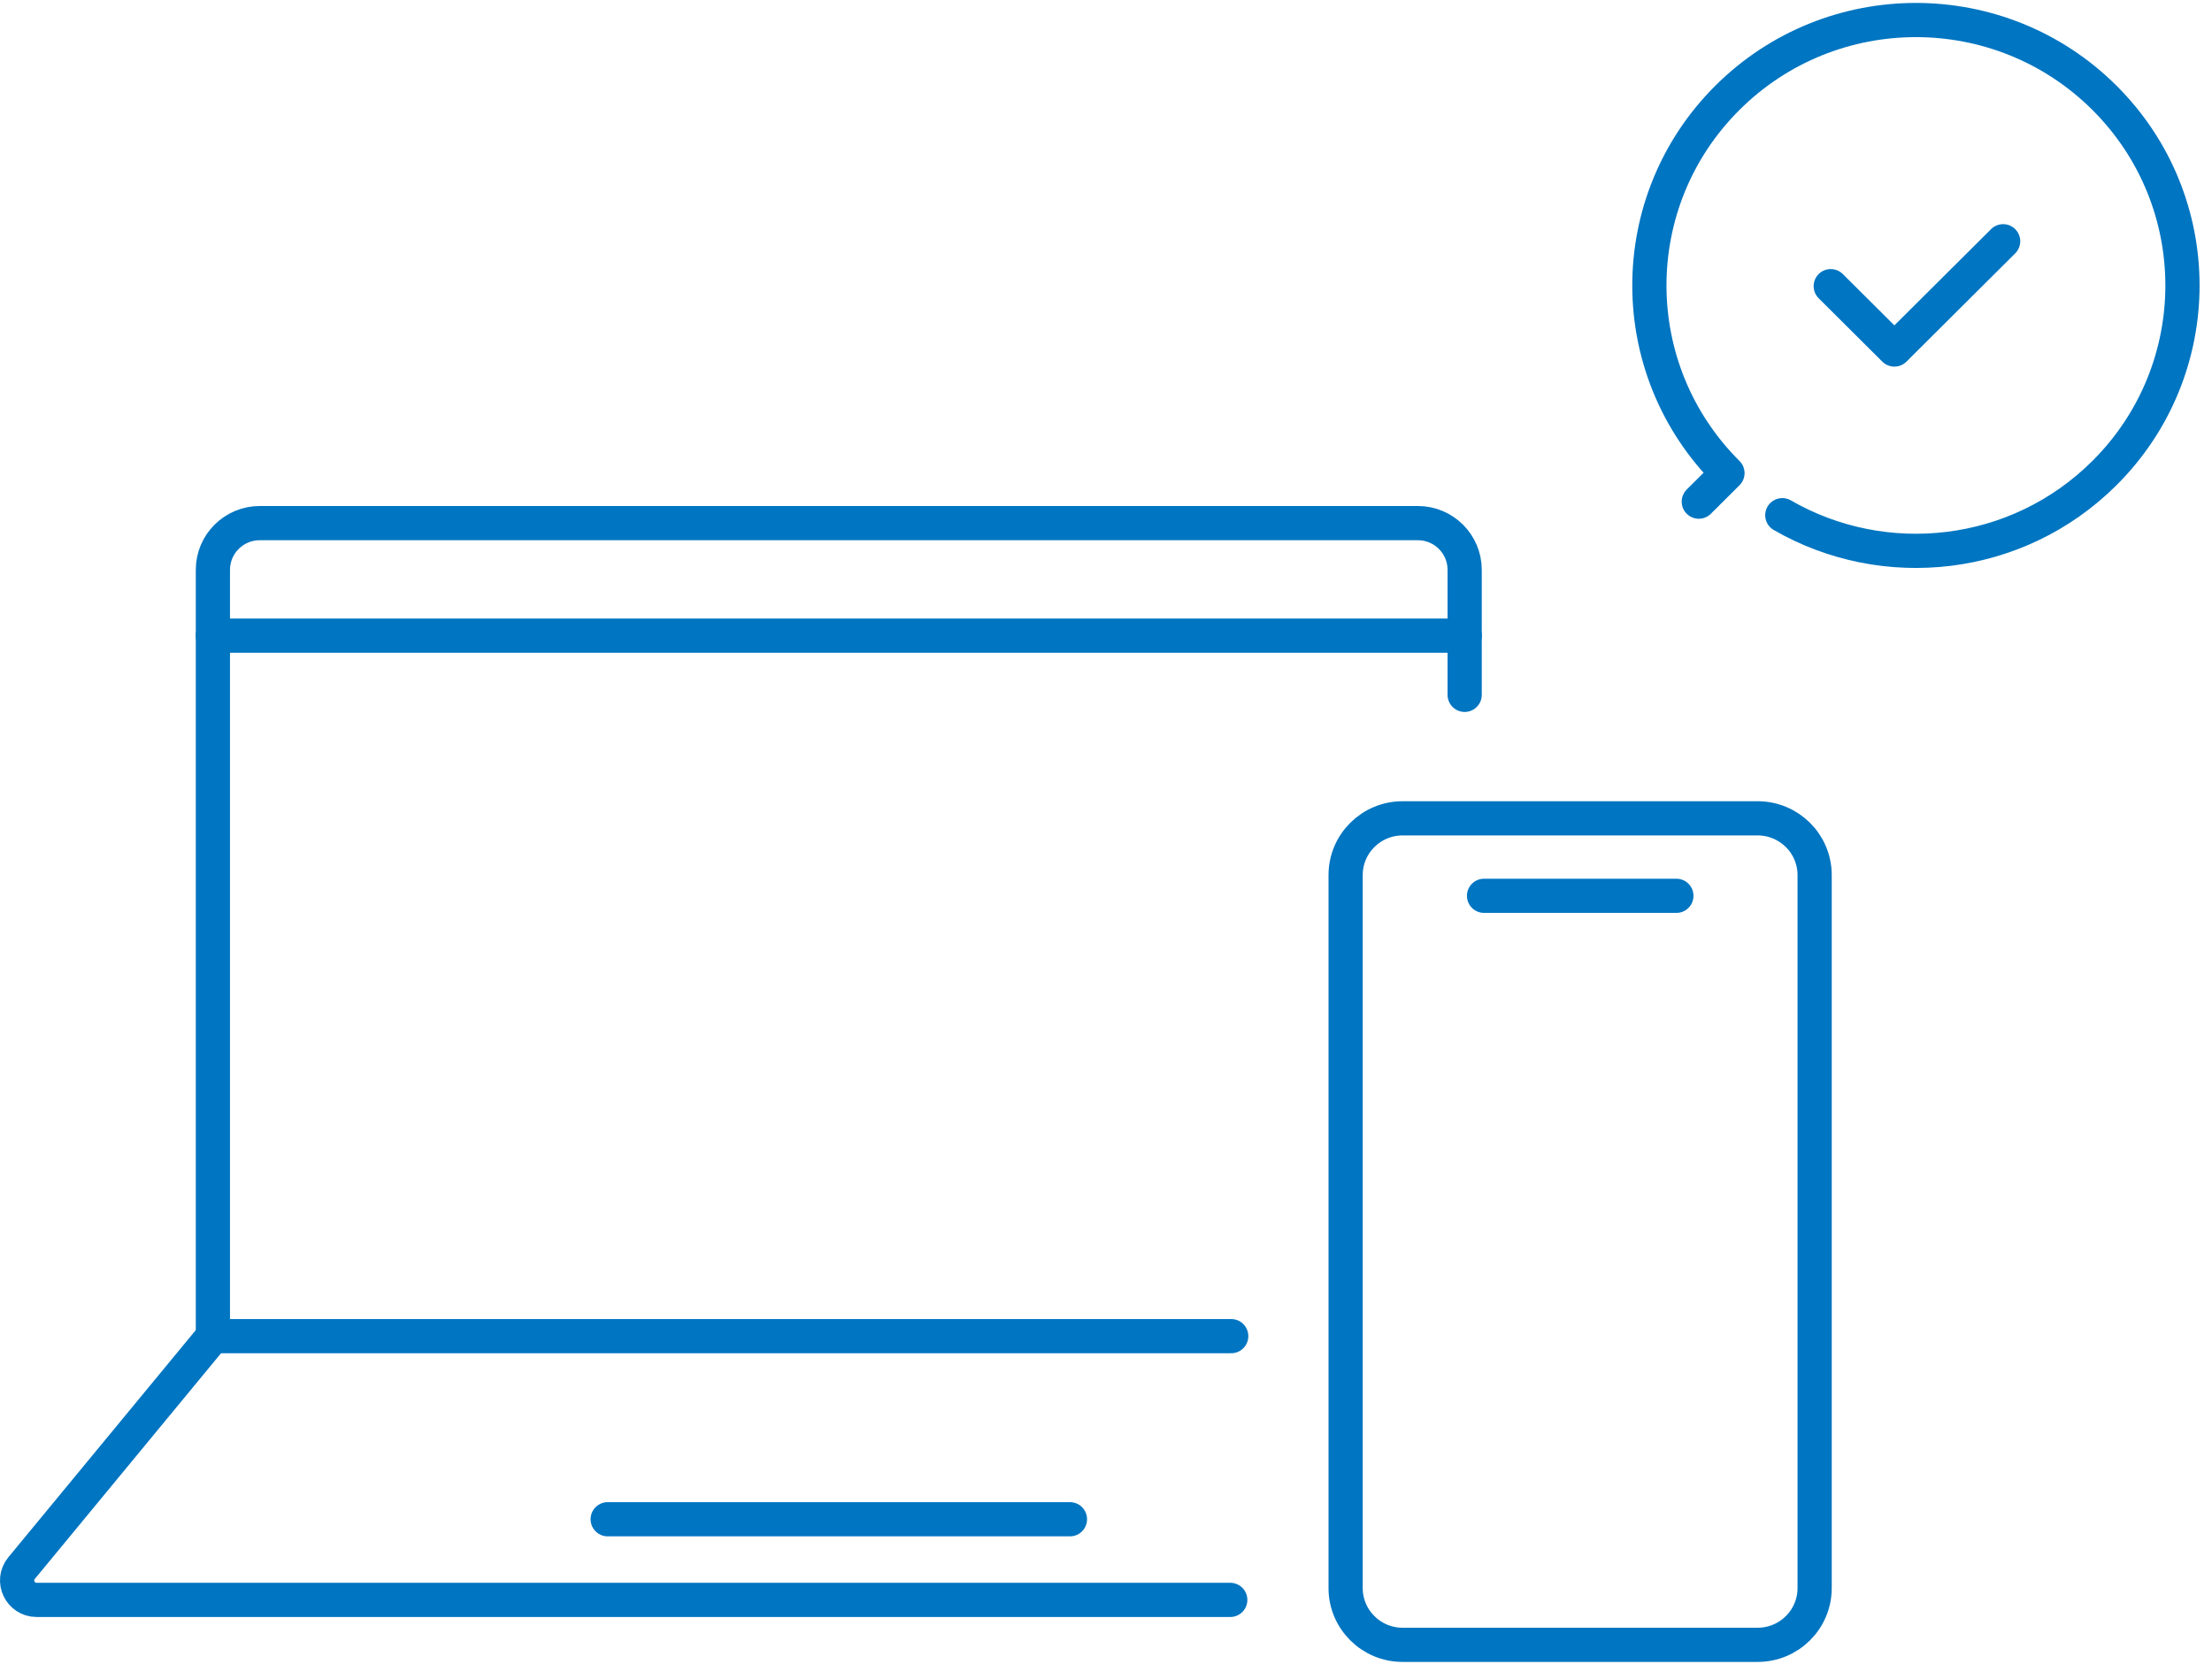
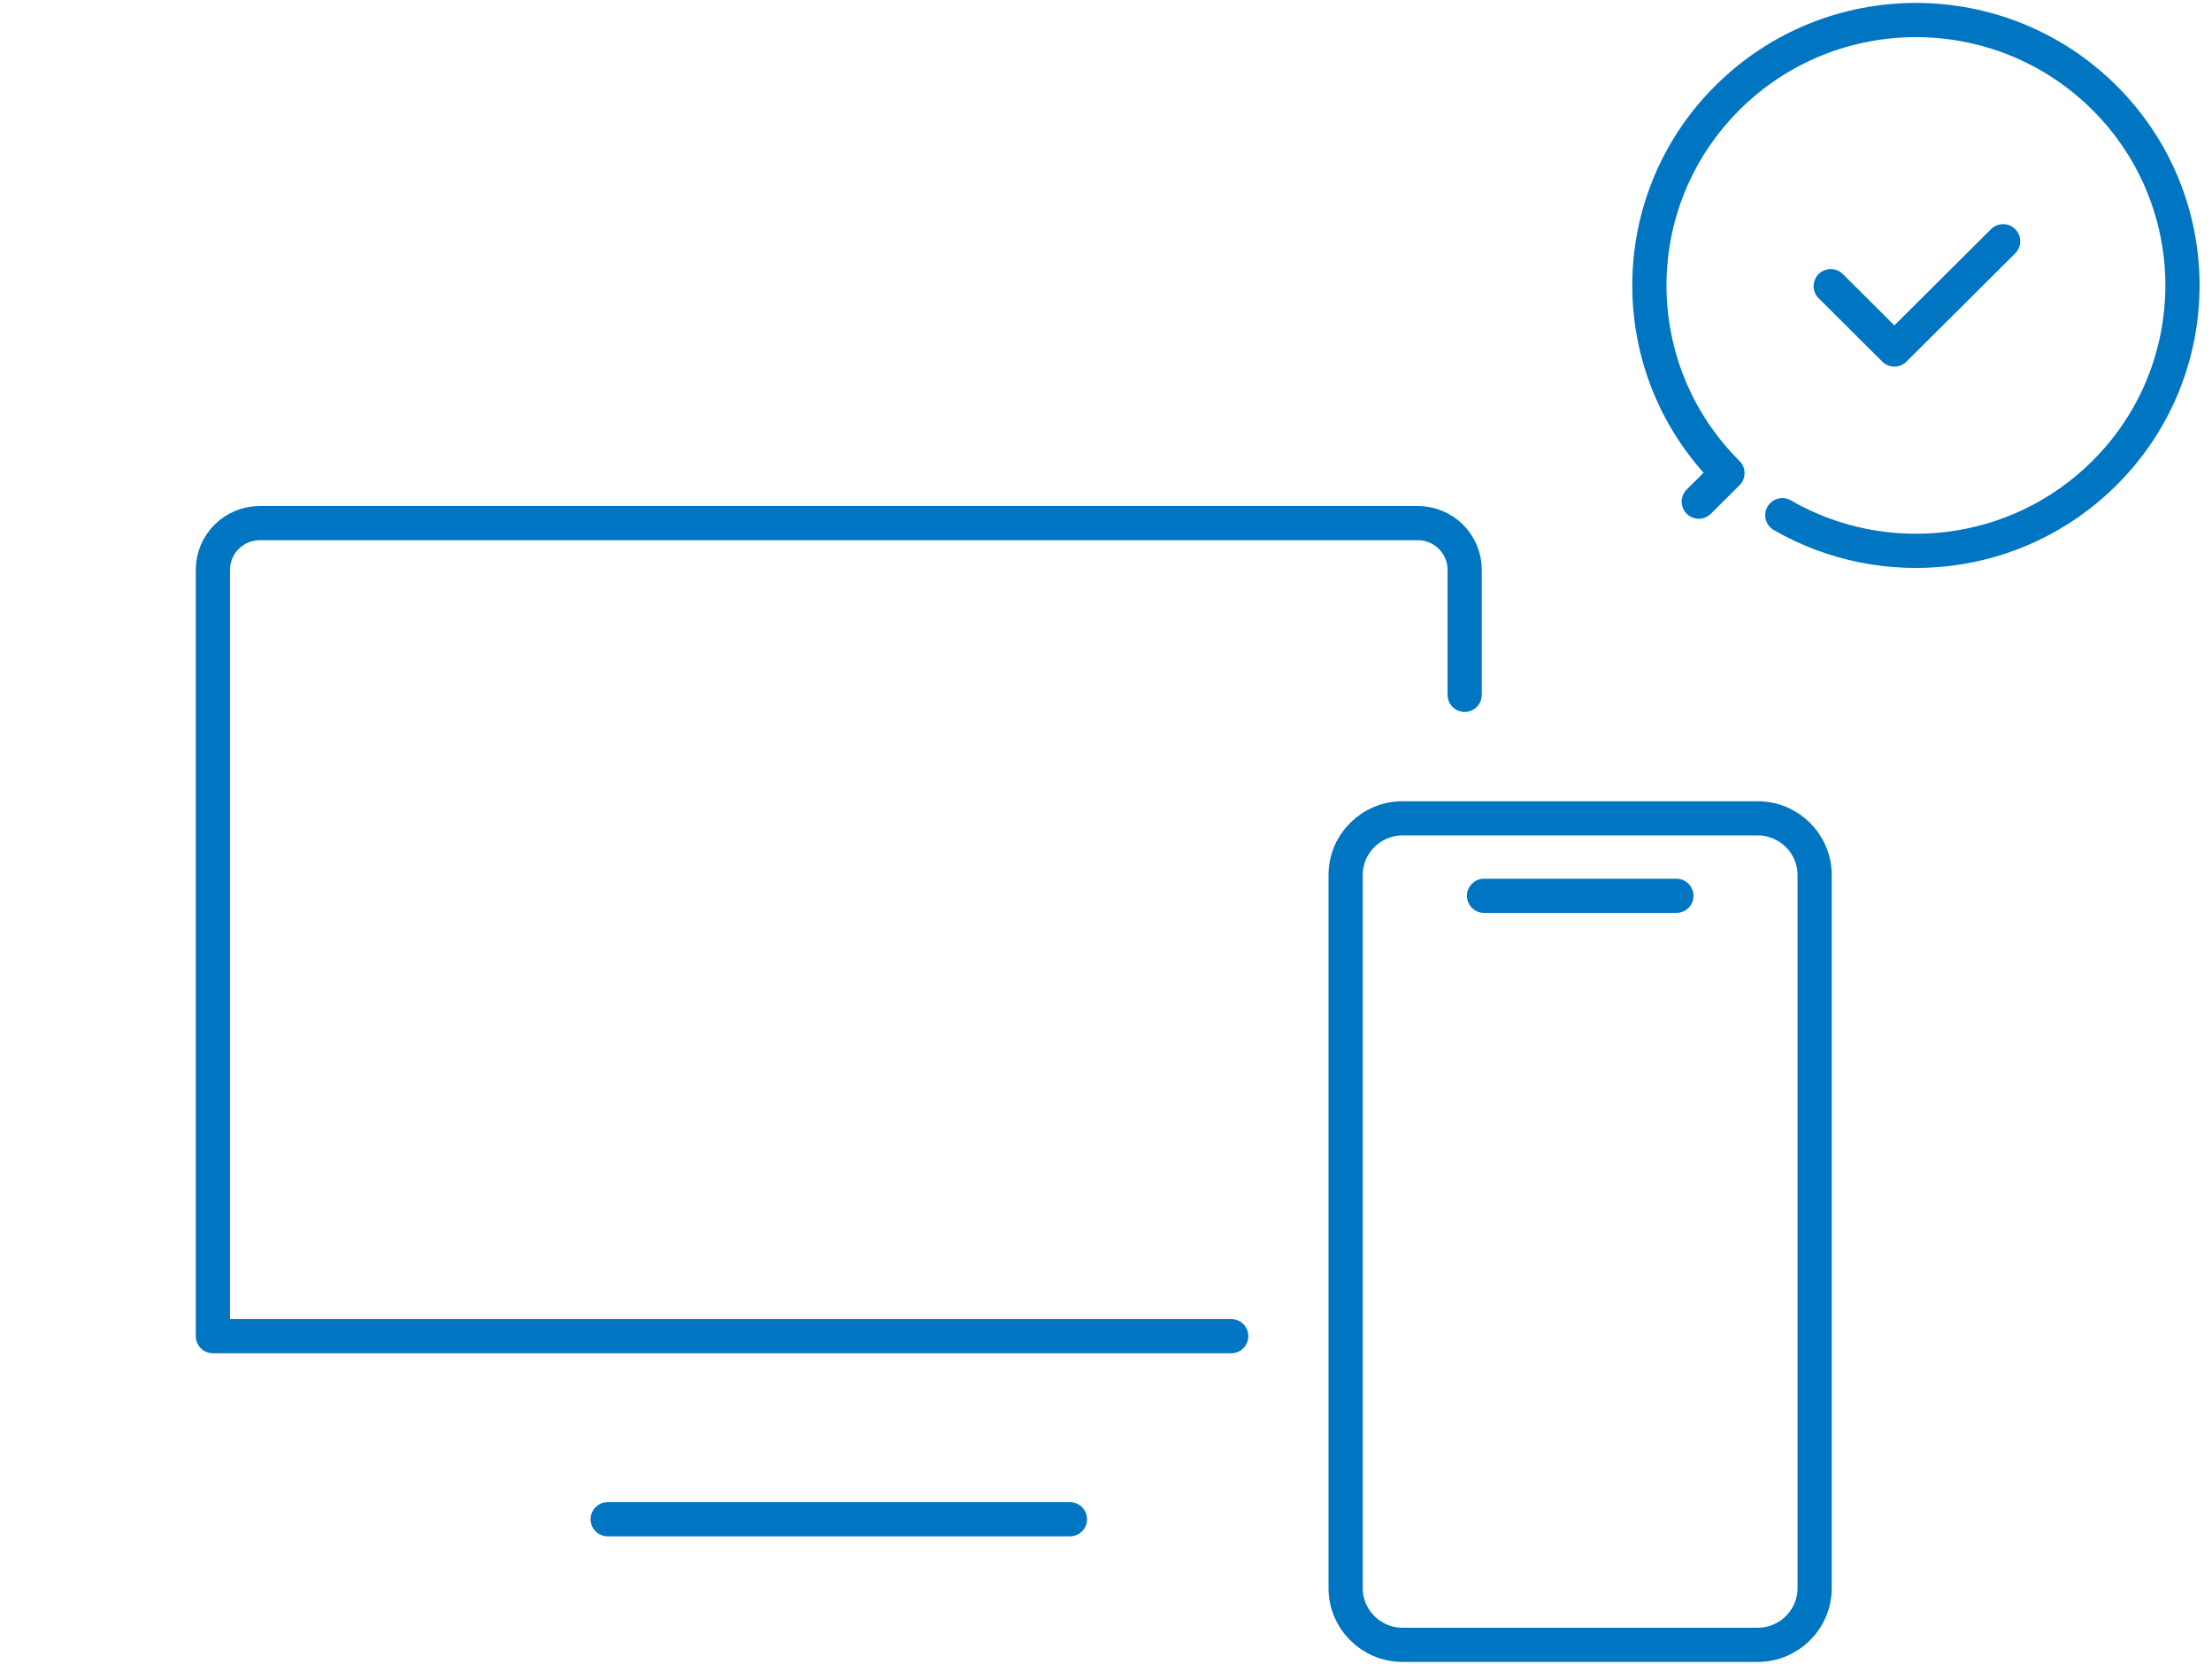
<svg xmlns="http://www.w3.org/2000/svg" width="97" height="73" viewBox="0 0 97 73" fill="none">
  <path d="M53.991 58.603H9.336V24.992C9.336 23.86 10.258 22.943 11.393 22.943H62.172C63.308 22.943 64.228 23.861 64.228 24.992V30.476" stroke="#0075C1" stroke-width="1.5" stroke-linecap="round" stroke-linejoin="round" />
-   <path d="M9.336 27.88H64.23" stroke="#0075C1" stroke-width="1.5" stroke-linecap="round" stroke-linejoin="round" />
-   <path d="M9.339 58.603L0.946 68.777C0.488 69.334 0.884 70.171 1.608 70.171H53.949" stroke="#0075C1" stroke-width="1.5" stroke-linecap="round" stroke-linejoin="round" />
  <path d="M26.648 66.634H46.919" stroke="#0075C1" stroke-width="1.5" stroke-linecap="round" stroke-linejoin="round" />
  <path d="M77.075 35.892H61.507C60.127 35.892 59.008 37.006 59.008 38.381V69.653C59.008 71.027 60.127 72.142 61.507 72.142H77.075C78.456 72.142 79.575 71.027 79.575 69.653V38.381C79.575 37.006 78.456 35.892 77.075 35.892Z" stroke="#0075C1" stroke-width="1.5" stroke-linecap="round" stroke-linejoin="round" />
  <path d="M65.078 39.29H73.512" stroke="#0075C1" stroke-width="1.5" stroke-linecap="round" stroke-linejoin="round" />
  <path d="M74.495 22.002L75.752 20.751C71.187 16.205 71.187 8.834 75.752 4.288C80.316 -0.258 87.717 -0.258 92.282 4.288C96.846 8.834 96.846 16.205 92.282 20.751C88.453 24.564 82.629 25.179 78.157 22.596" stroke="#0075C1" stroke-width="1.5" stroke-linecap="round" stroke-linejoin="round" />
  <path d="M87.841 10.581L83.072 15.33L80.281 12.551" stroke="#0075C1" stroke-width="1.5" stroke-linecap="round" stroke-linejoin="round" />
</svg>